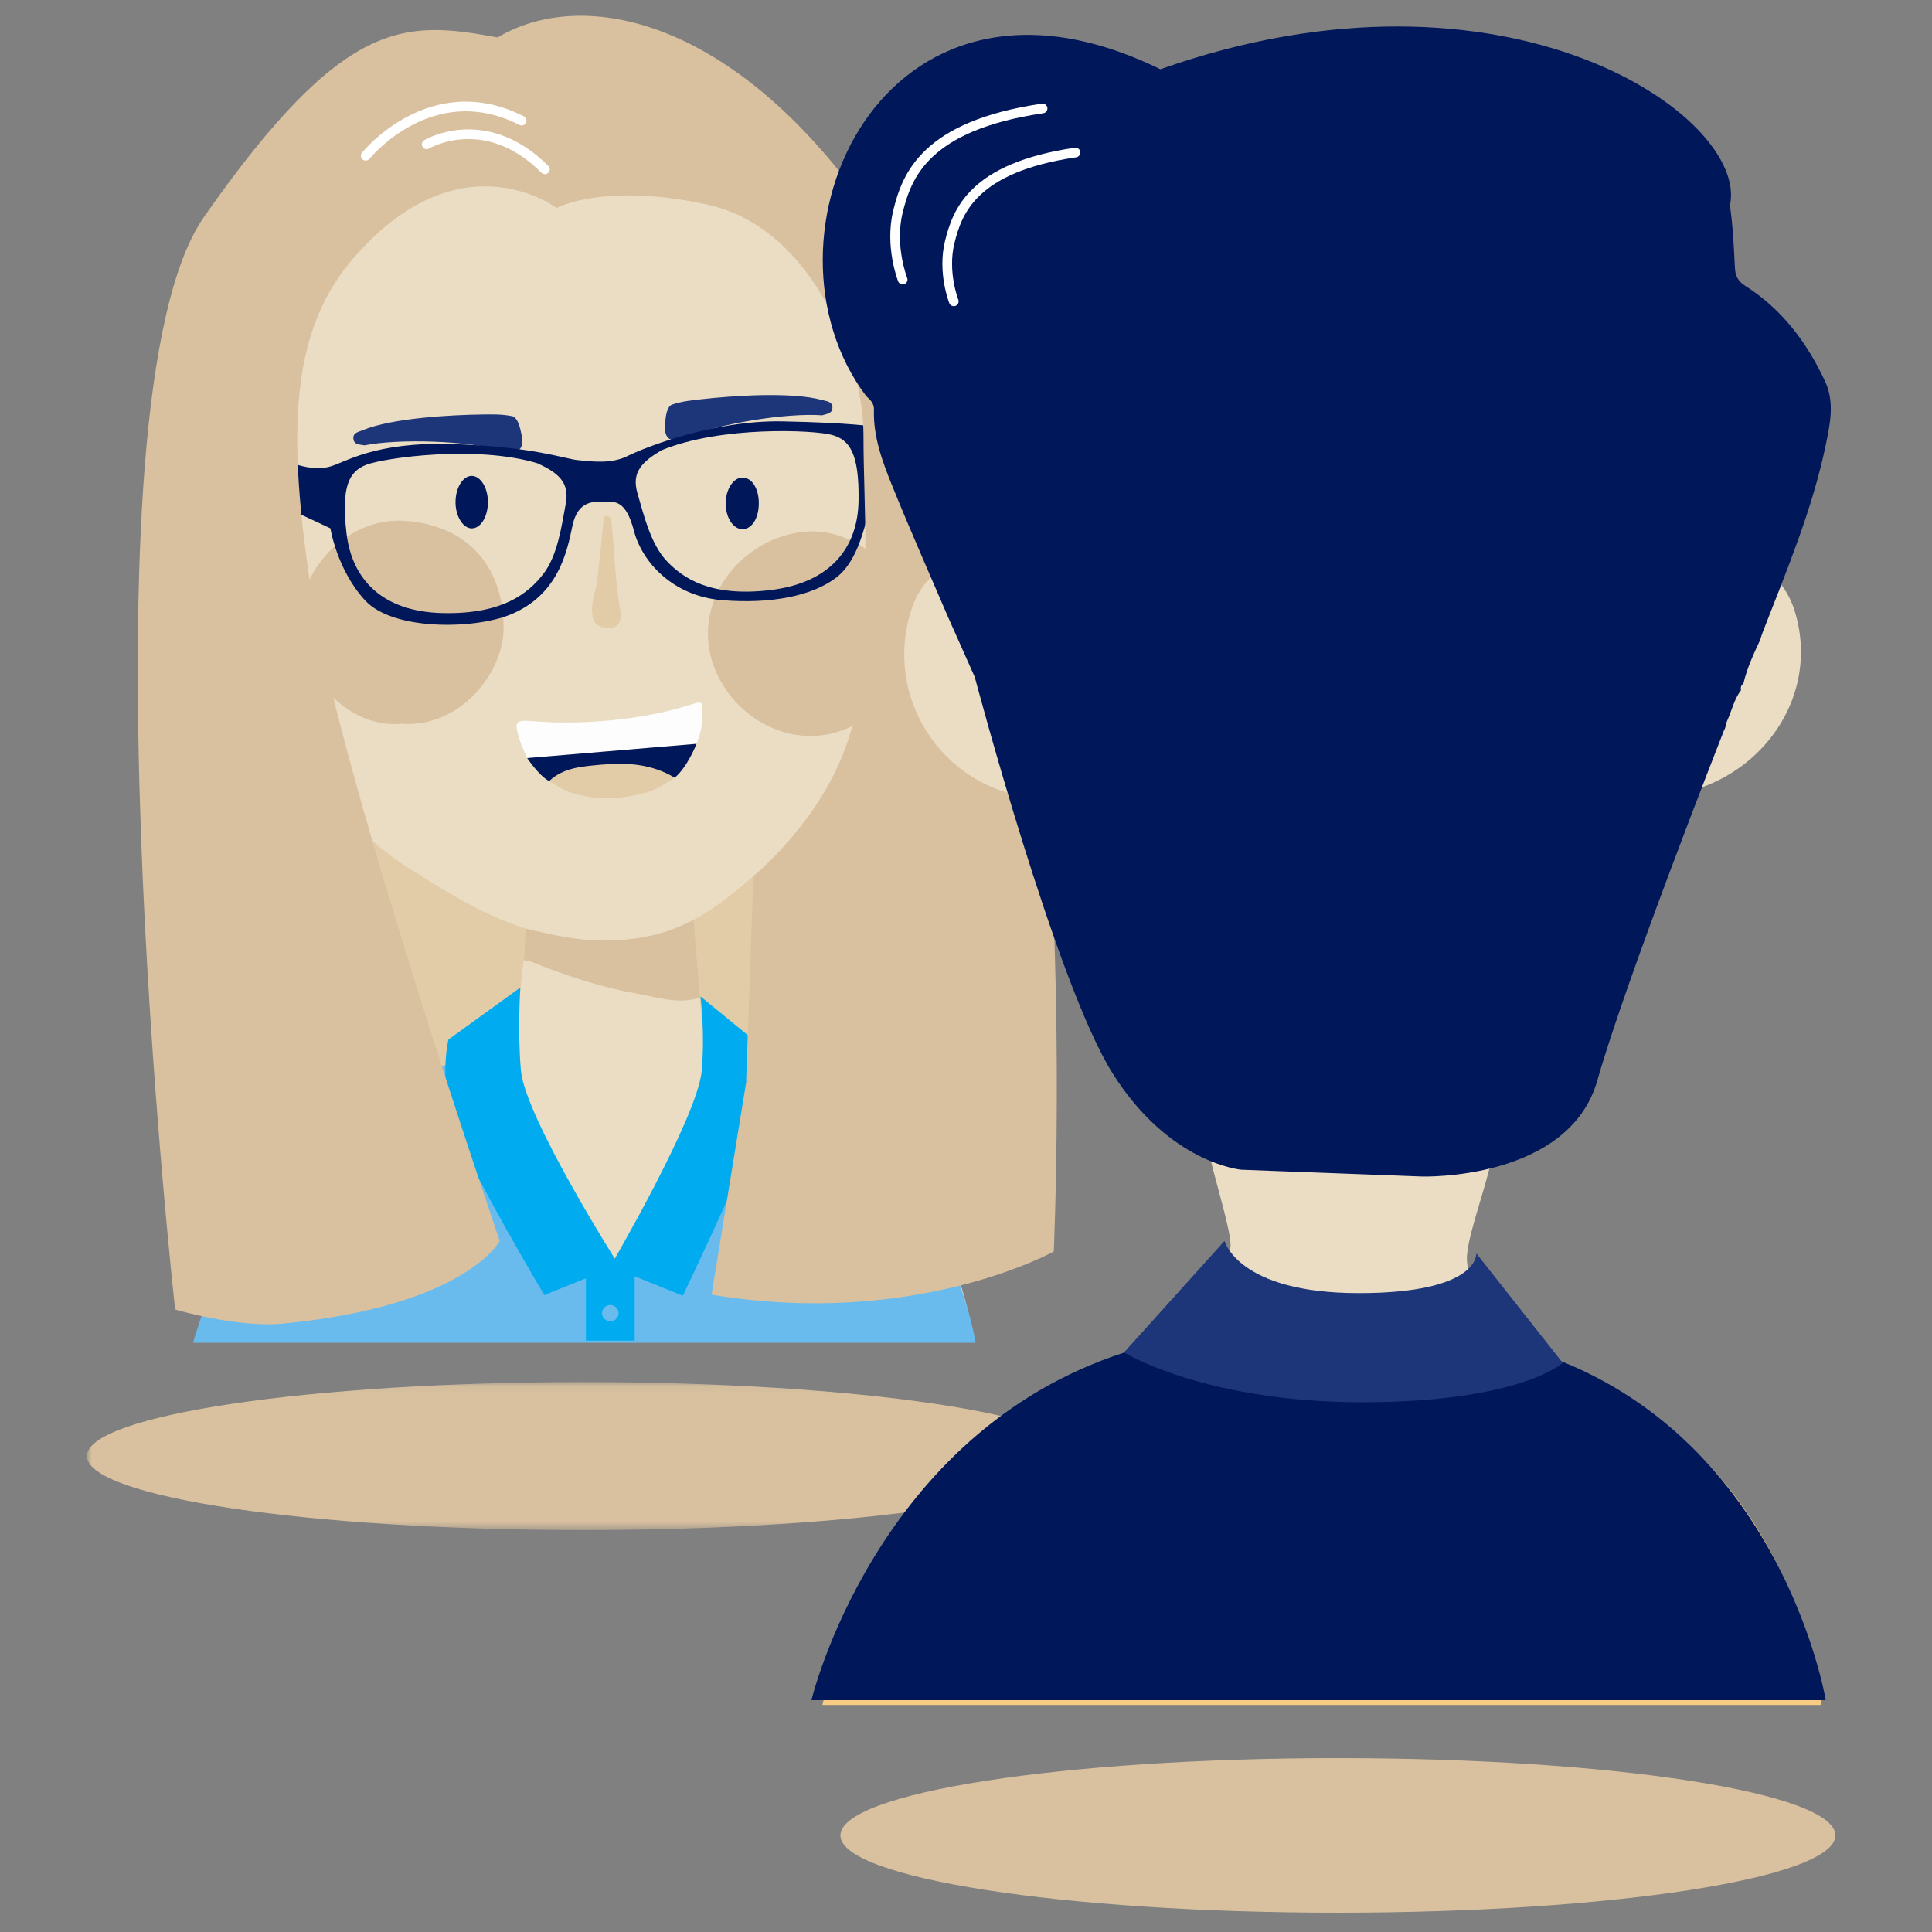
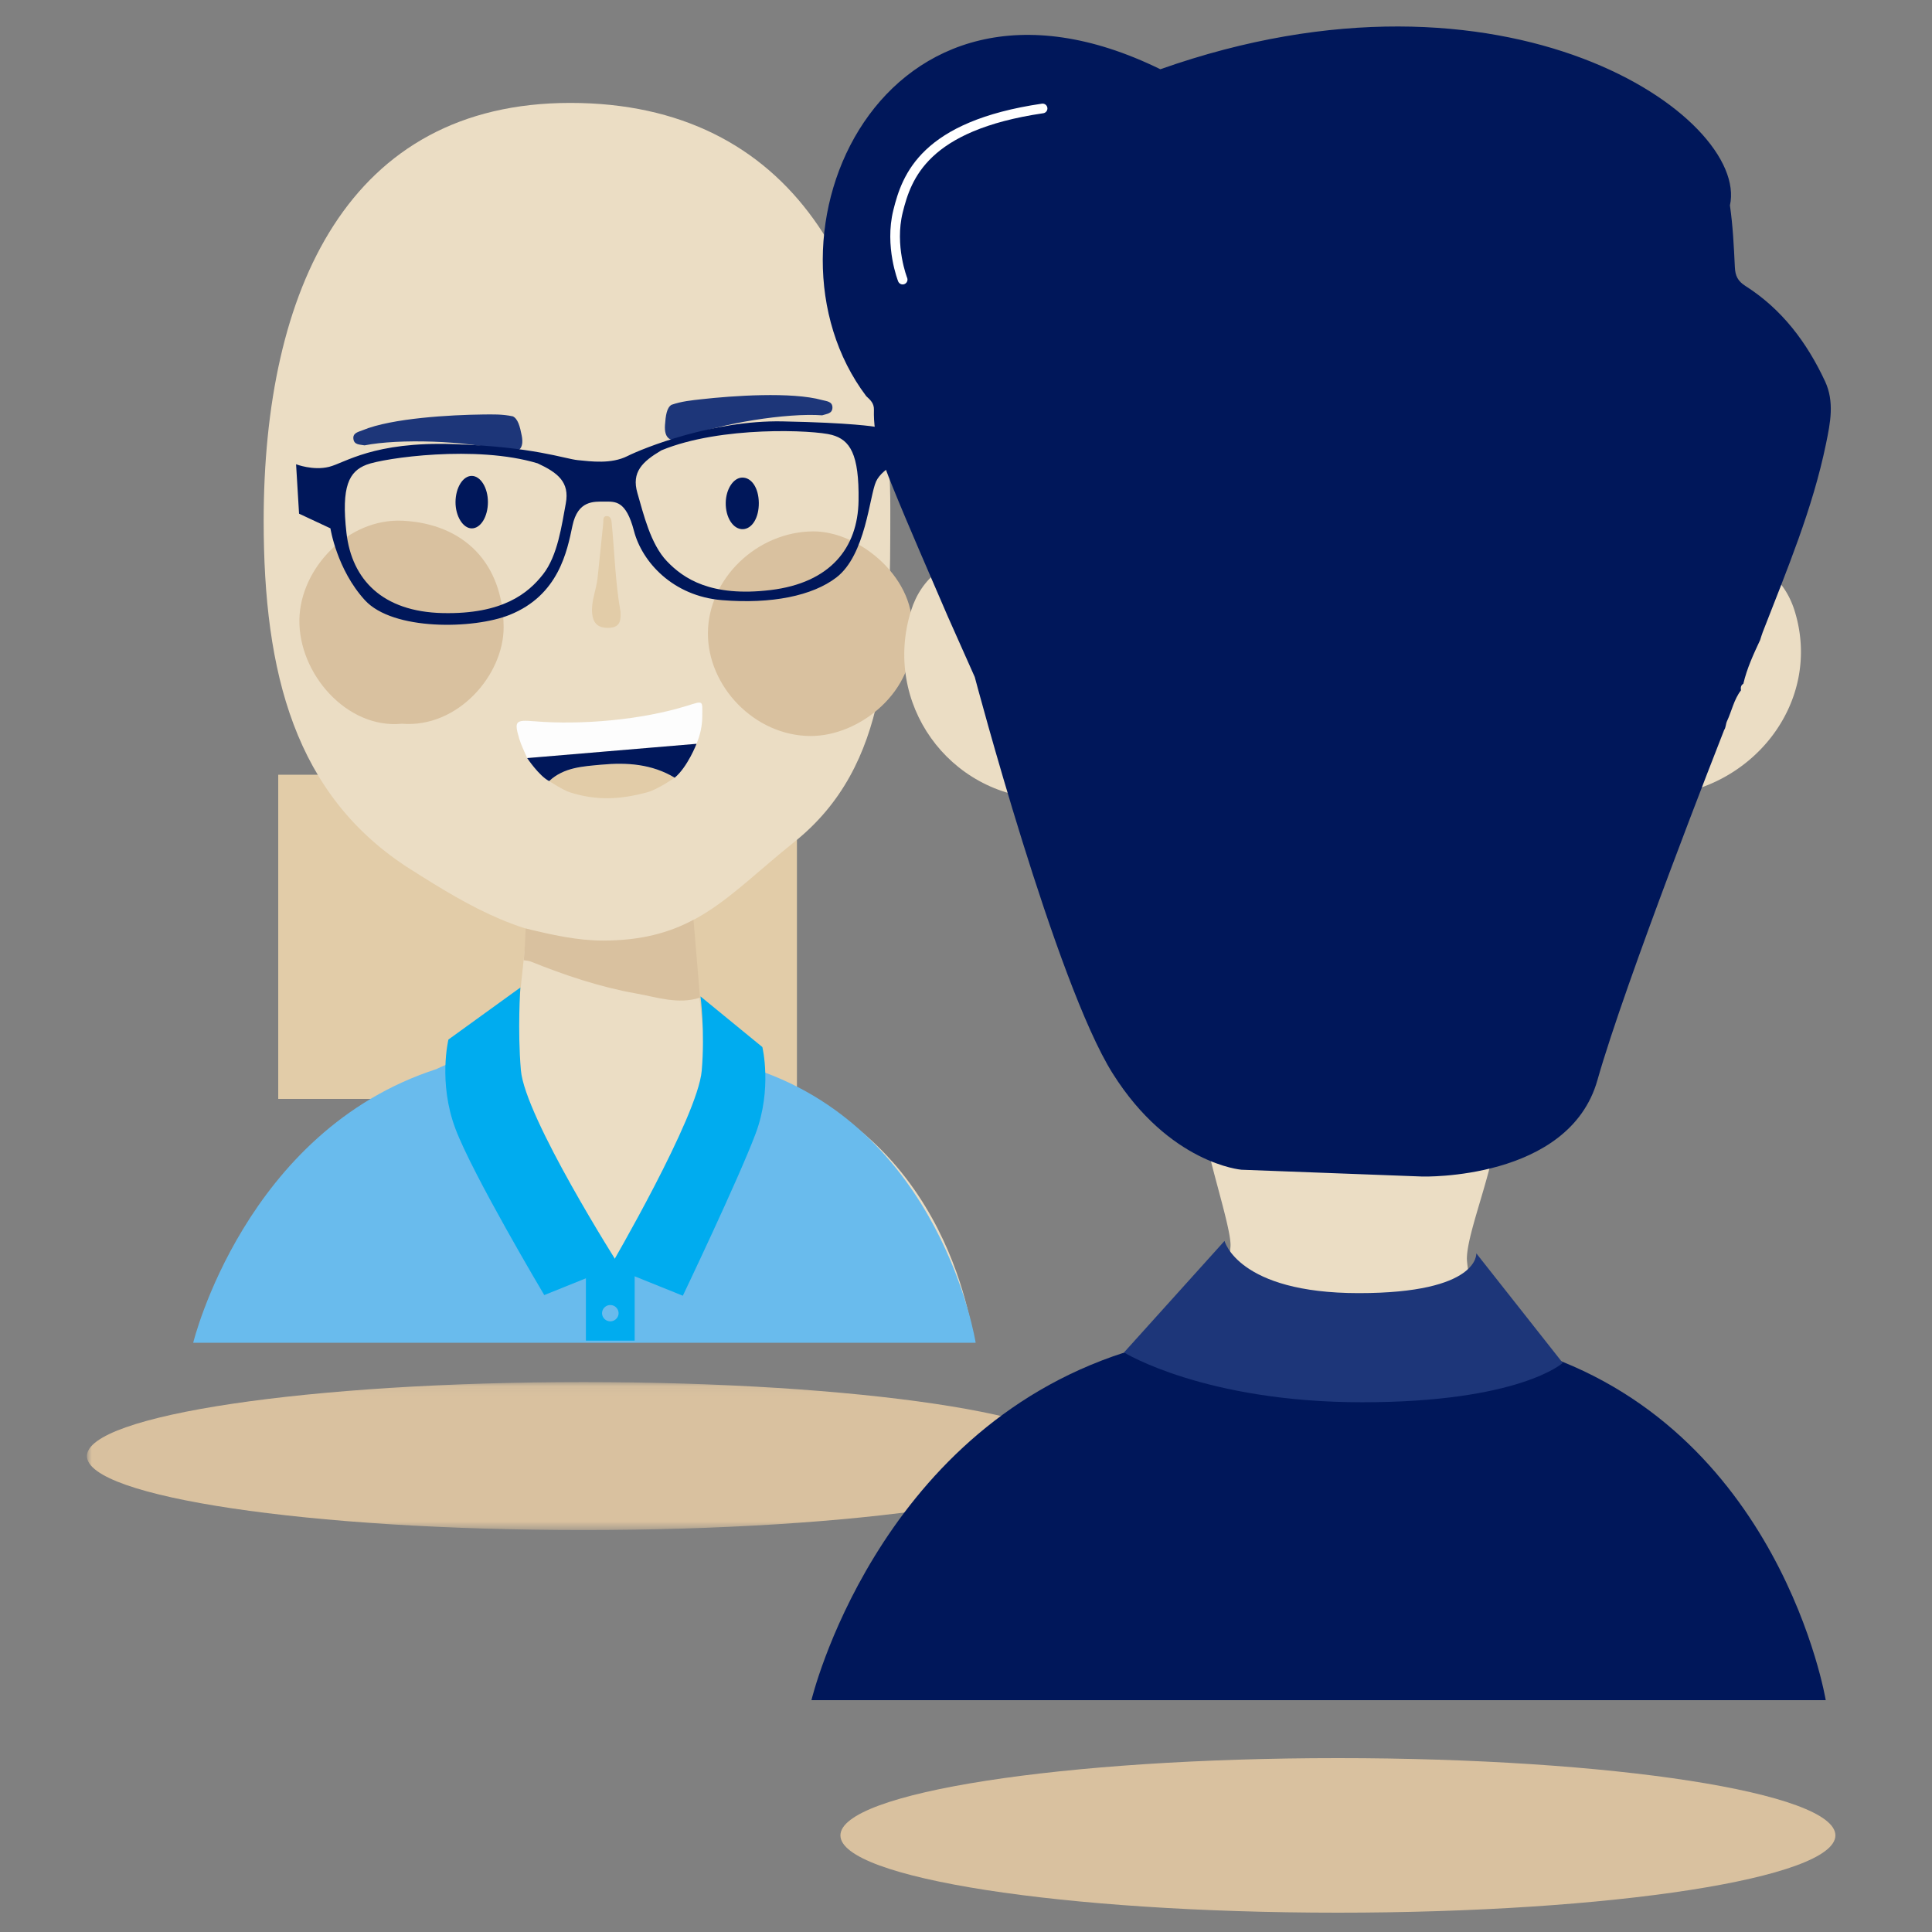
<svg xmlns="http://www.w3.org/2000/svg" width="200" height="200" fill="none">
  <rect width="100%" height="100%" fill="#808080" stroke="none" />
  <path fill-rule="evenodd" clip-rule="evenodd" d="M28.804 113.759h26.177V80.2H28.803v33.559zm27.519 0h26.176V80.2H56.323v33.559z" fill="#E2CCA8" />
  <path fill-rule="evenodd" clip-rule="evenodd" d="M92.165 52.656c0 14.024-.03 26.577-9.935 34.502-7.01 5.607-10.306 10.21-19.824 10.21-7.906 0-13.628-3.395-19.922-7.388-11.99-7.61-15.189-20.356-15.189-36.058 0-23.946 8.774-43.268 31.742-43.268 22.971 0 33.128 18.056 33.128 42.002z" fill="#EBDDC4" />
  <path fill-rule="evenodd" clip-rule="evenodd" d="M46.903 111.206l-.273.288.273-.288z" fill="#F3EDED" />
  <path fill-rule="evenodd" clip-rule="evenodd" d="M94.382 65.695c.462 5.706-5.27 10.525-10.503 10.496-5.757-.032-10.635-5.129-10.595-10.68.041-5.622 5.085-10.472 10.892-10.502 4.837-.027 10.856 4.983 10.206 10.686zM41.597 74.92c-5.686.562-10.704-5.184-10.604-10.79.094-5.286 5.023-10.516 10.724-10.223 6.305.327 10.357 4.375 10.418 10.972.044 4.942-4.71 10.518-10.538 10.041z" fill="#D9C19F" />
  <path fill-rule="evenodd" clip-rule="evenodd" d="M53.75 76.465c-.534-1.808-.395-1.962 1.535-1.802 4.915.412 11.137-.147 15.787-1.585 1.803-.558 1.634-.606 1.626 1.1-.004.984-.218 1.917-.593 2.821l-17.531 1.478c-.28-.67-.62-1.321-.824-2.012z" fill="#FDFDFD" />
  <path fill-rule="evenodd" clip-rule="evenodd" d="M53.086 43.099c-1.099-.236-2.122-.202-3.146-.19-3.238.038-9.373.368-12.393 1.626-.419.174-1.052.264-.962.912.086.628.679.56 1.154.657 3.51-.7 10.522-.512 14.62.579 1.281.328 1.924-.193 1.65-1.59-.187-.954-.397-1.749-.923-1.994zm16.422-1.192c1.062-.37 2.082-.463 3.099-.578 3.216-.361 9.347-.793 12.5.085.435.12 1.075.13 1.067.784-.008.634-.603.64-1.064.795-3.57-.262-10.505.792-14.436 2.38-1.233.484-1.934.047-1.835-1.373.069-.971.178-1.784.67-2.093z" fill="#1D3679" />
  <path fill-rule="evenodd" clip-rule="evenodd" d="M67.015 82.014c-2.808.756-5.25.894-8.039 0-.699-.224-2.129-1.165-2.129-1.157 1.532-1.441 3.536-1.522 5.427-1.7 2.613-.246 5.222-.07 7.571 1.35 0 0-1.776 1.224-2.83 1.507z" fill="#E2CCA8" />
  <path fill-rule="evenodd" clip-rule="evenodd" d="M62.274 79.157c-1.891.178-3.895.26-5.427 1.7-1.036-.528-2.273-2.38-2.273-2.38L72.105 77s-.925 2.395-2.26 3.508c-2.35-1.42-4.958-1.597-7.57-1.35z" fill="#00175A" />
  <path fill-rule="evenodd" clip-rule="evenodd" d="M64.239 63.352c.036.919-.045 1.632-1.28 1.643-1.148.013-1.59-.568-1.665-1.563-.094-1.225.428-2.368.562-3.565.211-1.915.395-3.835.596-5.752.029-.268-.074-.667.332-.688.443-.022.504.376.54.718.298 3.071.372 6.164.915 9.206z" fill="#E2CCA8" />
  <path fill-rule="evenodd" clip-rule="evenodd" d="M78.552 52.053c.015 1.53-.68 2.686-1.639 2.725-1.008.042-1.818-1.209-1.785-2.754.028-1.386.78-2.541 1.673-2.583.994-.043 1.735 1.065 1.751 2.612zm-28.042-.072c-.006 1.513-.75 2.72-1.678 2.717-.905-.003-1.685-1.271-1.677-2.726.008-1.49.768-2.713 1.682-2.707.918.006 1.677 1.24 1.672 2.716z" fill="#00175A" />
  <mask id="mask0" maskUnits="userSpaceOnUse" x="9" y="143" width="103" height="16">
    <path fill-rule="evenodd" clip-rule="evenodd" d="M9 143.073h102.802v15.319H9v-15.319z" fill="#fff" />
  </mask>
  <g mask="url(#mask0)">
-     <path fill-rule="evenodd" clip-rule="evenodd" d="M111.802 150.732c0 4.231-23.013 7.66-51.4 7.66-28.39 0-51.403-3.429-51.403-7.66s23.013-7.659 51.403-7.659c28.387 0 51.4 3.428 51.4 7.659z" fill="#D9C19F" />
+     <path fill-rule="evenodd" clip-rule="evenodd" d="M111.802 150.732c0 4.231-23.013 7.66-51.4 7.66-28.39 0-51.403-3.429-51.403-7.66s23.013-7.659 51.403-7.659c28.387 0 51.4 3.428 51.4 7.659" fill="#D9C19F" />
  </g>
  <path fill-rule="evenodd" clip-rule="evenodd" d="M88.877 51.845c-.077 4.874-2.922 8.49-9.108 9.237-6.186.746-9.022-1.2-10.726-2.98-1.704-1.78-2.43-4.906-3.06-7.068-.629-2.164.516-3.25 2.488-4.416 6.15-2.55 15.791-2.107 17.65-1.595 1.858.514 2.833 1.948 2.756 6.822zm-30.306.275c-.416 2.213-.831 5.396-2.355 7.332-1.521 1.94-4.152 4.152-10.383 4.014-6.23-.137-9.413-3.459-9.968-8.303-.553-4.844.278-6.365 2.077-7.057 1.8-.692 11.353-2.075 17.721-.138 2.077.968 3.323 1.937 2.908 4.152zm34.61-9.328l-2.63 1.384s-2.354-.416-9.553-.555c-7.2-.137-14.398 2.768-16.06 3.599-1.66.83-3.737.553-5.121.414-1.385-.138-4.569-1.383-12.876-1.66-8.306-.277-11.214 1.938-12.875 2.353-1.662.416-3.416-.267-3.416-.267l.308 5.115 3.247 1.518s.659 4.252 3.567 7.435c2.906 3.182 11.266 3.011 14.976 1.527 5.094-2.036 5.961-6.61 6.514-9.24.555-2.629 2.216-2.49 3.323-2.49 1.107 0 2.216-.139 3.046 3.044.83 3.182 4.001 6.743 9.123 7.16 5.123.414 9.35-.451 11.82-2.343 3.055-2.343 3.423-8.415 4.114-9.938.693-1.521 3.323-2.49 3.323-2.49l-.83-4.566z" fill="#00175A" />
  <path fill-rule="evenodd" clip-rule="evenodd" d="M73.746 108.137c-.529-.329-.767-.461-.944-1.381-.175-.922-.978-9.822-1.223-12.76a39.41 39.41 0 01-16.99 1.79c-.285 2.74-.708 6.586-.788 7.502-.17 1.972-.688 6.161-2.923 7.109-.341.144-4.379.761-4.495.809l-5.735 14.431c.018.06 16.696.225 17.342 2.325 1.53.931 3.738 2.199 4.83 2.823.312.023 18.283-13.713 18.93-15.399l-4.34-4.959c-1.23-.746-2.441-1.532-3.664-2.29z" fill="#EBDDC4" />
  <path fill-rule="evenodd" clip-rule="evenodd" d="M62.407 97.368c-2.67 0-5.356-.612-7.994-1.256-.037 1.09-.103 2.39-.196 3.294.239.04.495.04.717.129 3.538 1.422 7.149 2.641 10.905 3.307 2.175.385 4.364 1.166 6.627.433-.223-2.687-.449-5.373-.674-8.06-2.527 1.344-5.412 2.153-9.385 2.153z" fill="#D9C19F" />
  <path fill-rule="evenodd" clip-rule="evenodd" d="M46.875 111.206l-.273.288.273-.288z" fill="#F3EDED" />
  <path fill-rule="evenodd" clip-rule="evenodd" d="M48.222 110.309c0 12.022 12.361 13.089 12.361 13.089 11.635 0 17.42-12.053 17.42-12.053 20.504 5.747 22.771 27.408 22.771 27.408H21.142s5.17-23.355 27.08-28.444z" fill="#EBDDC4" />
  <path fill-rule="evenodd" clip-rule="evenodd" d="M77.134 111.436c-2.432 6.346-5.386 18.901-12.464 19.386-.936.169-5.029-.395-6.054-.395 0 0-1.358-6.629-4.22-9.188l.111-.046-5.04-12.461-4.227 1.906-.002.016C25.36 117.044 20 139 20 139h81s-3.492-22.448-23.615-28.575l-.25 1.011z" fill="#69BBED" />
  <path fill-rule="evenodd" clip-rule="evenodd" d="M60.653 138.782h5.048v-8.332h-5.048v8.332z" fill="#00ACEF" />
  <path fill-rule="evenodd" clip-rule="evenodd" d="M64.036 135.955a.857.857 0 01-1.713 0 .856.856 0 011.713 0z" fill="#69BBED" />
  <path fill-rule="evenodd" clip-rule="evenodd" d="M56.342 134.066l7.716-3.109s-9.716-15.27-10.136-20.171c-.358-4.191-.055-8.558-.055-8.558l-7.446 5.386s-1.078 4.428.718 9.216c1.797 4.789 9.203 17.236 9.203 17.236z" fill="#00ACEF" />
  <path fill-rule="evenodd" clip-rule="evenodd" d="M70.687 134.133l-7.51-3.027s9.055-15.491 9.465-20.263c.35-4.077-.127-7.696-.127-7.696l6.403 5.242s1.05 4.31-.699 8.969c-1.748 4.66-7.532 16.775-7.532 16.775z" fill="#00ACEF" />
-   <path fill-rule="evenodd" clip-rule="evenodd" d="M108.16 79.714c-1.603-19.32-5.789-41.075-19.39-59.532C75.168 1.727 60.161-1.26 51.505 3.874 41.92 2.13 35.697 1.632 21.142 22.42 7.678 41.652 18.13 135.555 18.13 135.555s6.365 1.922 11.153 1.463c18.94-1.812 22.454-8.551 22.454-8.551S35.449 81.033 32.45 62.56c-2.998-18.47-2.219-28.619 4.317-36.042 11.01-12.504 20.841-4.987 20.841-4.987s4.969-2.701 15.705-.328c10.738 2.374 16.074 15.99 16.074 23.821 0 7.83.804 14.199-.817 28.507-1.256 7.18-6.183 13.332-10.574 17.181l-.756 21.165.026.02-3.606 22.125c21.11 3.518 35.424-4.468 35.424-4.468s1.147-24.877-.924-49.84z" fill="#D9C19F" />
-   <path d="M56.407 17.53c-6.2-6.199-12.239-2.59-12.239-2.59M54 12.488c-9.389-4.774-16.14 3.637-16.14 3.637" stroke="#fff" stroke-linecap="round" />
-   <path fill-rule="evenodd" clip-rule="evenodd" d="M120.302 139.553c0 15.615 16.054 17 16.054 17 15.111 0 22.623-15.654 22.623-15.654 26.631 7.465 29.574 35.598 29.574 35.598H85.133s6.713-30.333 35.169-36.944z" fill="#F8CC82" />
  <path fill-rule="evenodd" clip-rule="evenodd" d="M110.481 64.807c-.393 2.475 8.257 14.215 7.807 16.682-.634 3.466-6.64 1.215-10.111 1.215-10.003-.362-16.834-9.952-13.871-19.472 1.078-3.462 3.826-5.528 7.459-5.68 1.906-.08 3.781.132 5.66.388 1.017 2.288 2.038 4.577 3.056 6.867z" fill="#EBDDC4" />
  <path fill-rule="evenodd" clip-rule="evenodd" d="M118.553 140.719l-.355.375.355-.375z" fill="#F3EDED" />
  <path fill-rule="evenodd" clip-rule="evenodd" d="M128.465 153.691l-.04.017.074.223c2.144 2.053 3.615 5.824 4.452 8.55 1.99 1.209 4.855 2.855 6.277 3.665.403.031.773.053 1.115.07l7.055-12.116c.162-.067.332-.116.492-.187a23.172 23.172 0 004.56-2.691c.088-.068.179-.134.266-.204a23.103 23.103 0 001.875-1.617l.069-.073c.154-.15.29-.32.44-.475 1.021-2.882 1.912-5.644 2.75-7.833l.327-1.313c-1.602-.969-3.172-1.988-4.763-2.975-.685-.424-1.577-5.569-1.562-6.479.051-3.091 3.408-10.586 3.077-14.552-1.622.14-7.175.114-8.791.299-4.511.514-9.01.958-13.523.478-1.13-.12-6.946-.949-7.846.24-.197 1.913 2.775 10.446 2.611 12.342-.222 2.56-.76 9.377-3.665 10.609-.441.188-.641.257-.792.32l5.542 13.702zm44.194-95.751c1.878-.255 3.754-.467 5.659-.389 3.634.153 6.382 2.22 7.46 5.681 2.962 9.52-4.513 18.854-14.515 19.216-5.736.085-7.122 2.416-7.755-1.05-.451-2.465 6.487-14.116 6.094-16.59l3.057-6.868z" fill="#EBDDC4" />
  <path fill-rule="evenodd" clip-rule="evenodd" d="M188.918 39.45c-1.876-4.013-4.456-7.446-8.232-9.847-.796-.507-1.053-1.055-1.094-1.947-.101-2.135-.207-4.28-.51-6.394 2.032-9.124-23.085-26.766-58.964-14.094C91.181-7.014 77.371 24.71 89.675 41.012c.437.405.815.739.795 1.42-.084 2.784.876 5.35 1.891 7.859 1.839 4.54 3.827 9.018 5.753 13.522l2.794 6.275s8.379 31.661 14.273 41.03c5.894 9.368 13.33 9.972 13.33 9.972l18.732.704s15.173.439 18.12-9.973c2.886-10.195 12.714-35.216 13.121-36.254.175-.239.167-.637.287-.895.499-1.062.719-2.253 1.454-3.21-.043-.272-.023-.52.245-.679.369-1.59 1.053-3.06 1.739-4.53.09-.27.166-.548.269-.815 2.487-6.406 5.166-12.751 6.554-19.52.438-2.138.892-4.322-.114-6.469zm-30.742 100.103h-35.427l-.83-2.048-5.489 2.477-.003.02C90.611 148.303 84 176 84 176h105s-4.686-28.337-30.824-36.293v-.154z" fill="#00175A" />
  <path d="M107.928 11.227c-12.224 1.793-14.07 7.038-14.964 10.645-.895 3.605.478 7.072.478 7.072" stroke="#fff" stroke-linecap="round" />
-   <path d="M111.333 15.788c-10.631 1.56-12.235 6.12-13.013 9.257-.78 3.136.416 6.152.416 6.152" stroke="#fff" stroke-linecap="round" />
  <path fill-rule="evenodd" clip-rule="evenodd" d="M190 189.999c0 4.419-23.057 8.001-51.499 8.001C110.057 198 87 194.418 87 189.999S110.057 182 138.501 182c28.442 0 51.499 3.58 51.499 7.999z" fill="#D9C19F" />
  <path fill-rule="evenodd" clip-rule="evenodd" d="M126.763 128.459s1.374 5.405 13.9 5.405c12.525 0 12.163-4.12 12.163-4.12l8.95 11.347s-4.449 4.071-20.767 4.071c-16.319 0-24.653-5.156-24.653-5.156l10.407-11.547z" fill="#1D3679" />
</svg>